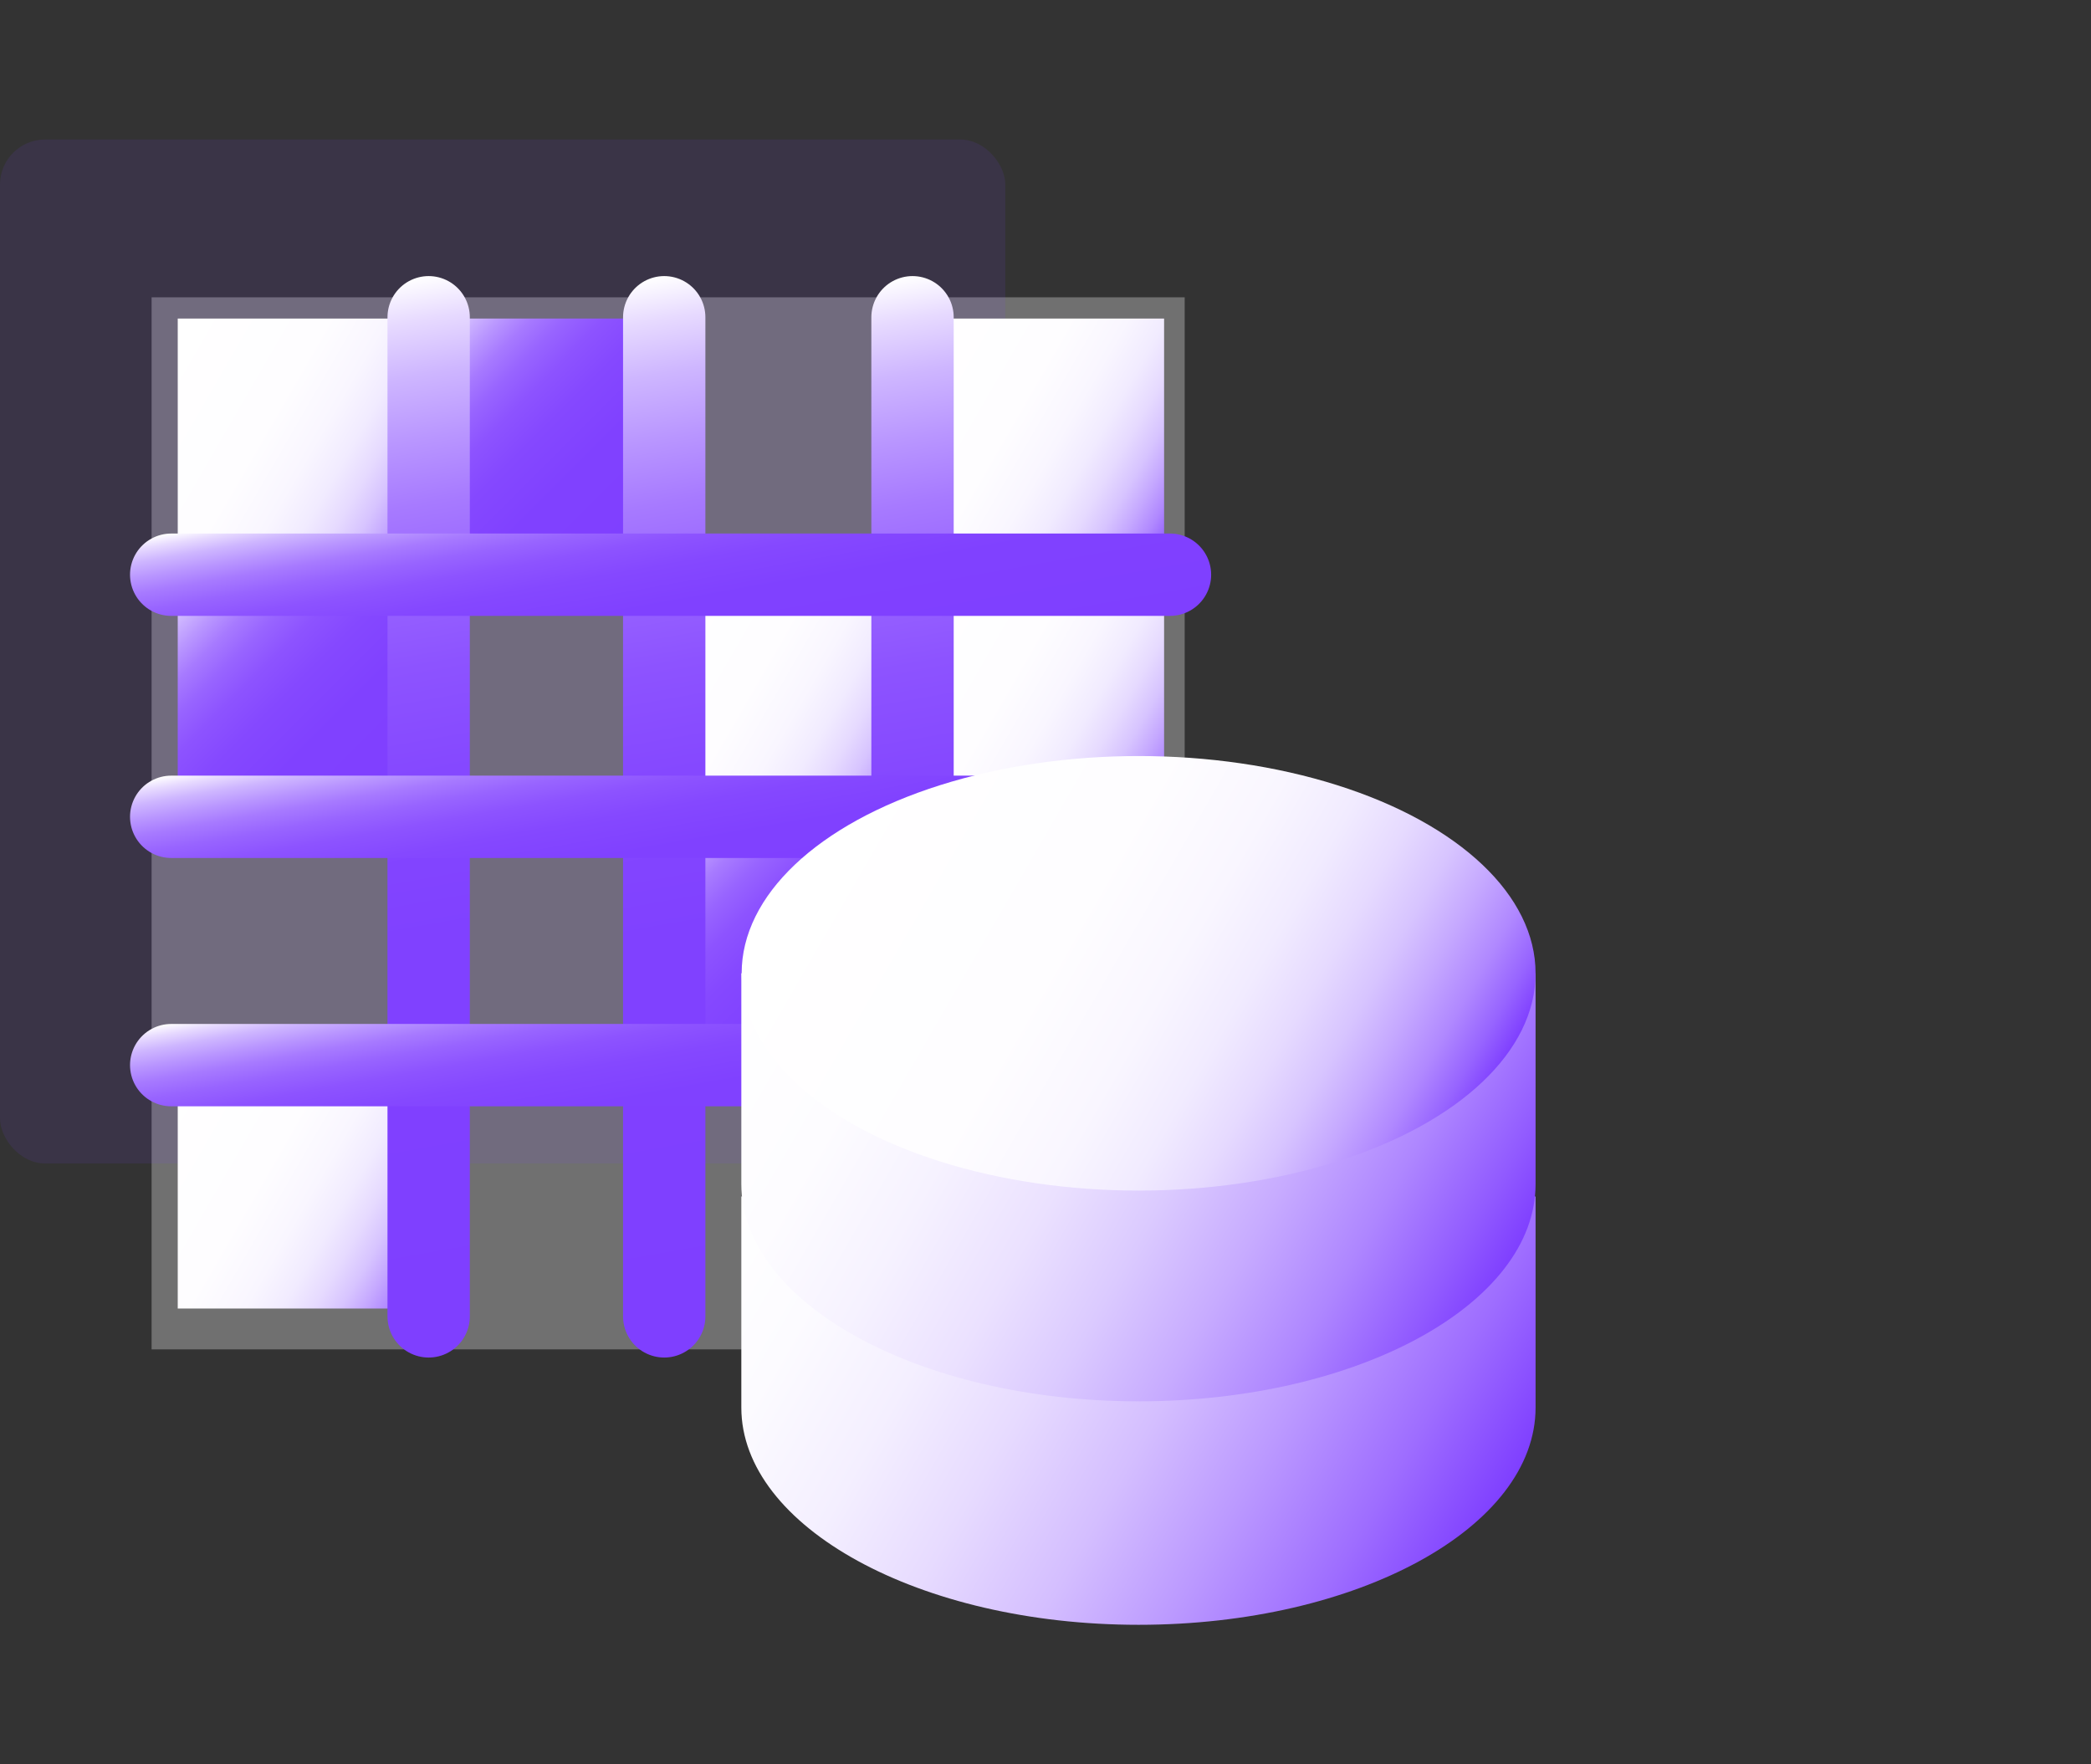
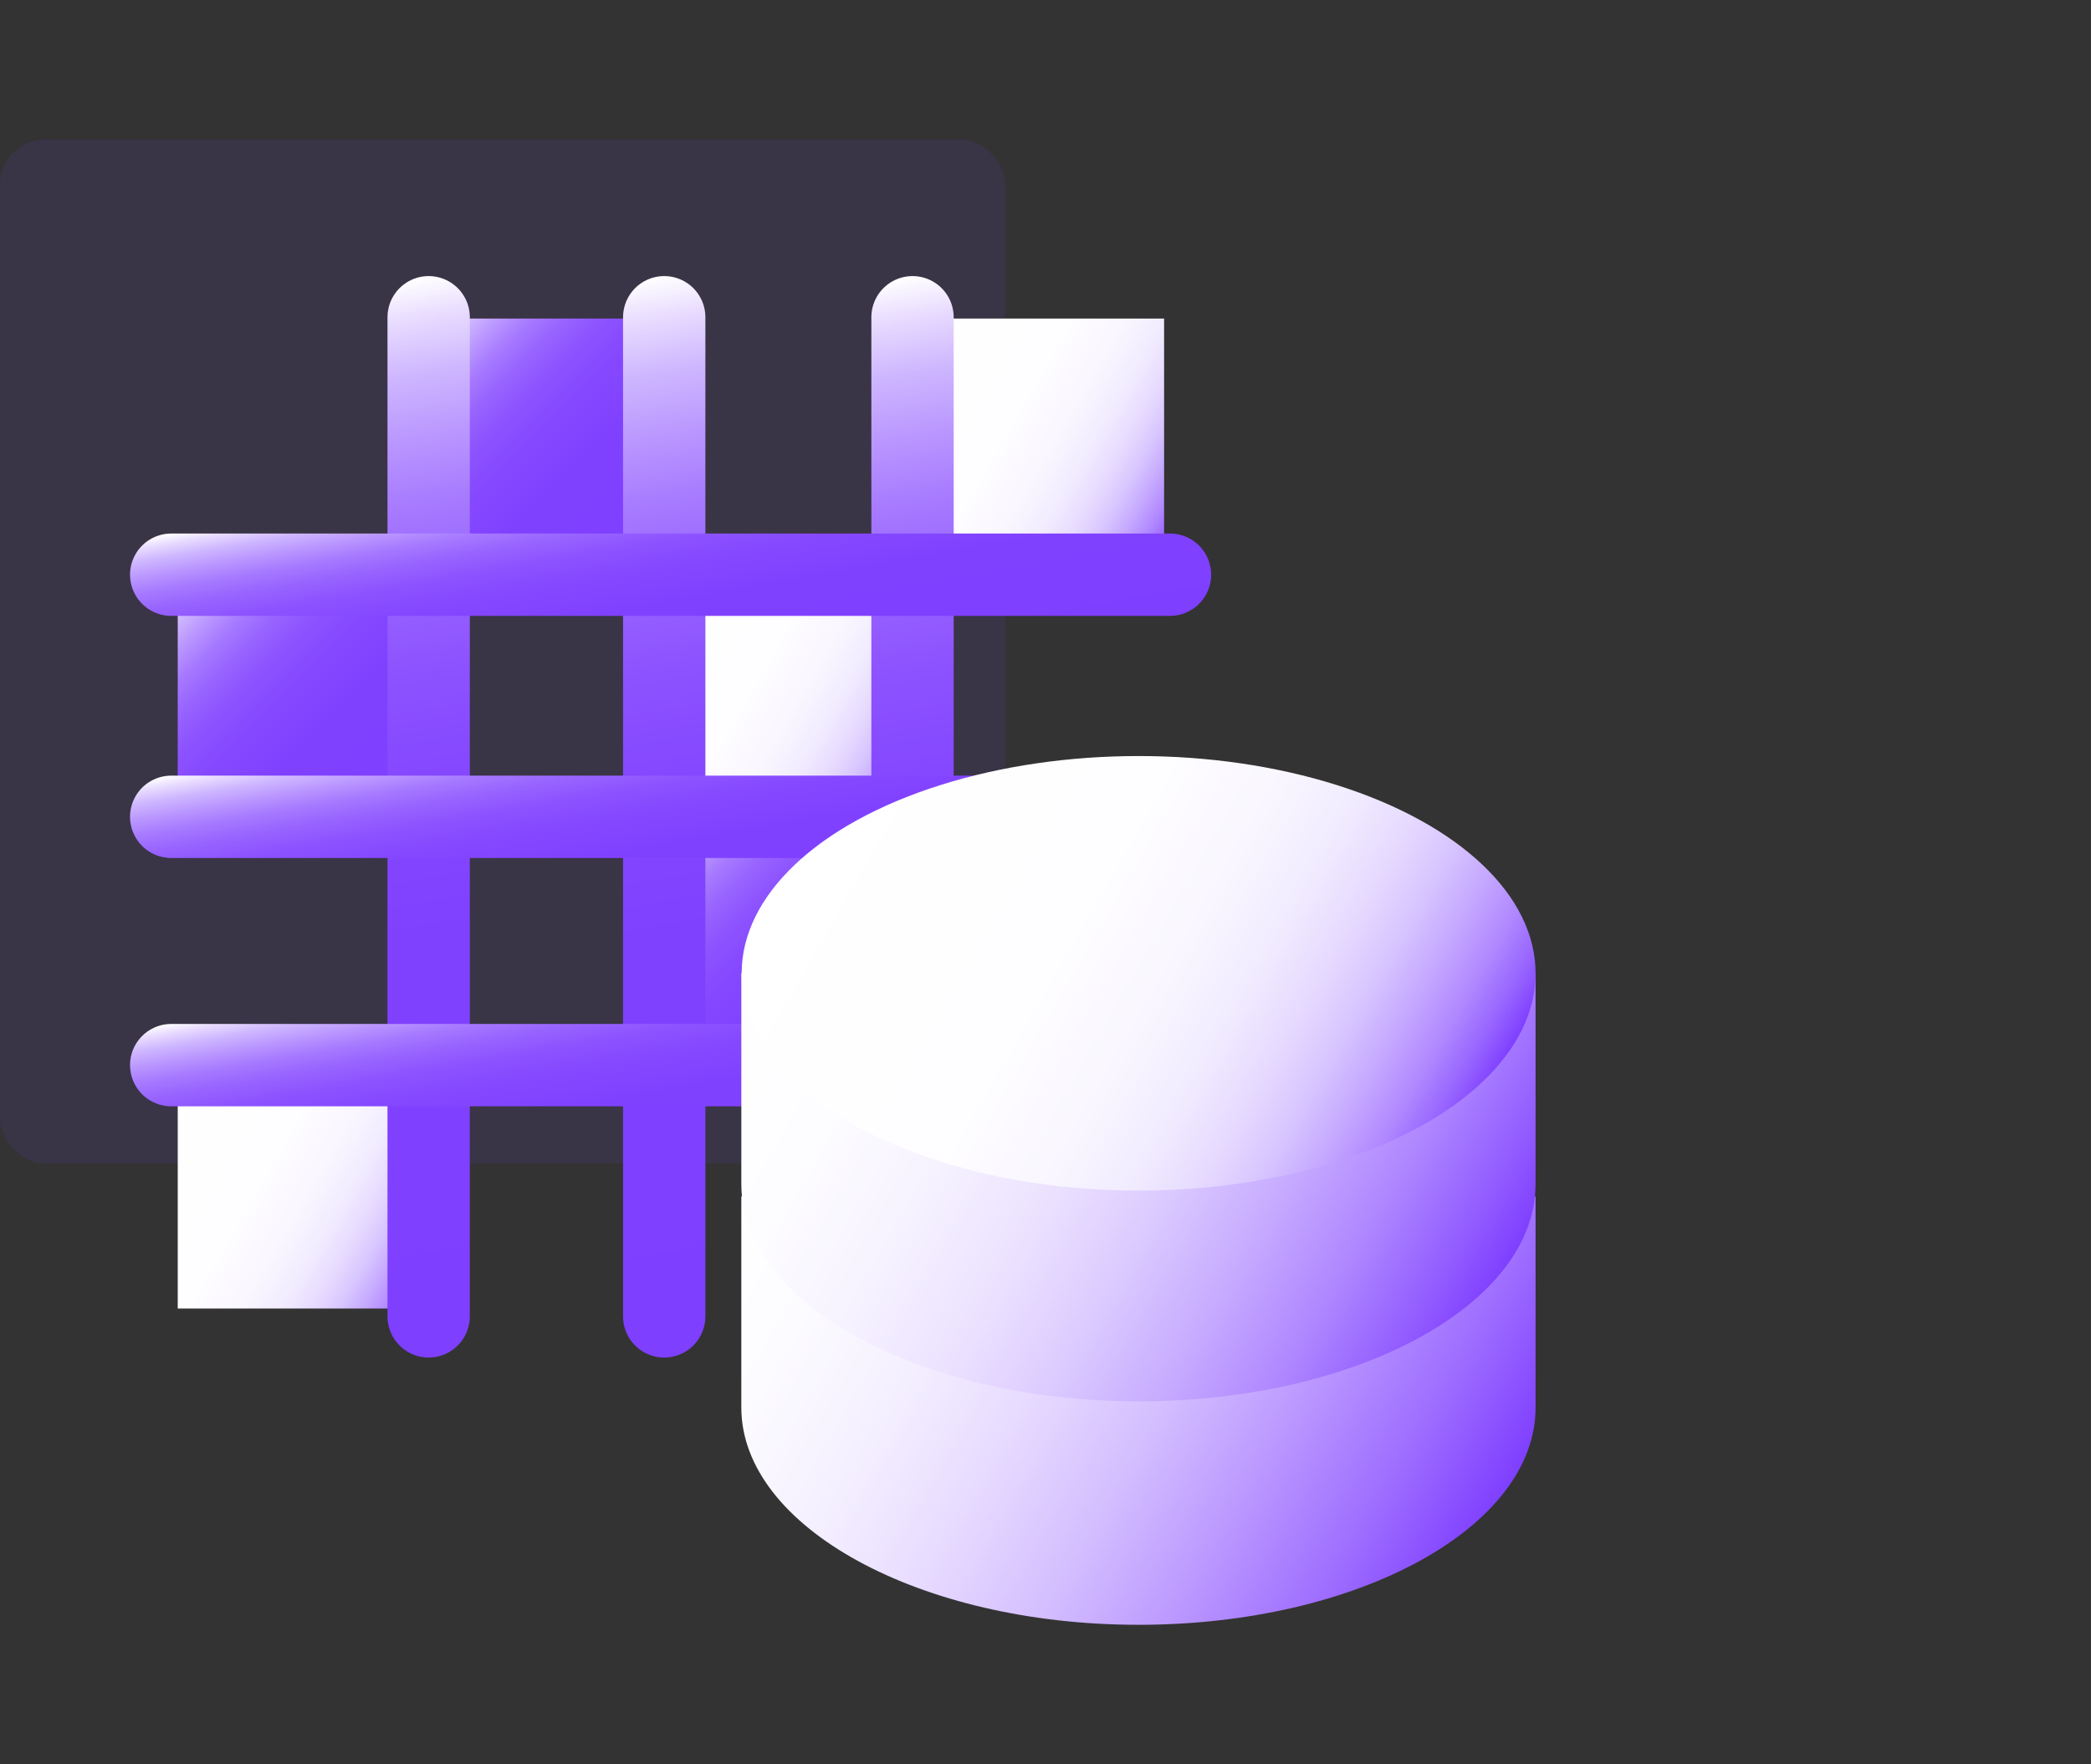
<svg xmlns="http://www.w3.org/2000/svg" xmlns:xlink="http://www.w3.org/1999/xlink" id="图层_1" data-name="图层 1" viewBox="0 0 64 54">
  <rect x="0" y="0" width="64" height="54" fill="#333333" stroke="none" />
  <defs>
    <style>.cls-1{fill:#fff;opacity:0.3;}.cls-2{fill:#7f3fff;opacity:0.1;}.cls-3{fill:url(#未命名的渐变_5);}.cls-4{fill:url(#未命名的渐变_12);}.cls-5{fill:url(#未命名的渐变_5-2);}.cls-6{fill:url(#未命名的渐变_12-2);}.cls-7{fill:url(#未命名的渐变_5-3);}.cls-8{fill:url(#未命名的渐变_5-4);}.cls-9{fill:url(#未命名的渐变_5-5);}.cls-10{fill:url(#未命名的渐变_12-3);}.cls-11,.cls-12,.cls-13,.cls-14,.cls-15,.cls-16{fill:none;stroke-linecap:round;stroke-linejoin:round;stroke-width:2.52px;}.cls-11{stroke:url(#未命名的渐变_12-4);}.cls-12{stroke:url(#未命名的渐变_12-5);}.cls-13{stroke:url(#未命名的渐变_12-6);}.cls-14{stroke:url(#未命名的渐变_12-7);}.cls-15{stroke:url(#未命名的渐变_12-8);}.cls-16{stroke:url(#未命名的渐变_12-9);}.cls-17{fill:url(#未命名的渐变_109);}.cls-18{fill:url(#未命名的渐变_106);}.cls-19{fill:url(#未命名的渐变_5-6);}</style>
    <linearGradient id="未命名的渐变_5" x1="4.74" y1="10.96" x2="13.63" y2="16.1" gradientUnits="userSpaceOnUse">
      <stop offset="0" stop-color="#fff" />
      <stop offset="0.39" stop-color="#fefdff" />
      <stop offset="0.54" stop-color="#f9f6ff" />
      <stop offset="0.64" stop-color="#f1ebff" />
      <stop offset="0.72" stop-color="#e6daff" />
      <stop offset="0.79" stop-color="#d7c4ff" />
      <stop offset="0.85" stop-color="#c5a8ff" />
      <stop offset="0.91" stop-color="#b088ff" />
      <stop offset="0.96" stop-color="#9764ff" />
      <stop offset="1" stop-color="#7f3fff" />
    </linearGradient>
    <linearGradient id="未命名的渐变_12" x1="12.95" y1="25.21" x2="5.42" y2="17.68" gradientUnits="userSpaceOnUse">
      <stop offset="0" stop-color="#7f3fff" />
      <stop offset="0.39" stop-color="#8041ff" />
      <stop offset="0.54" stop-color="#8548ff" />
      <stop offset="0.64" stop-color="#8d53ff" />
      <stop offset="0.72" stop-color="#9864ff" />
      <stop offset="0.79" stop-color="#a77aff" />
      <stop offset="0.85" stop-color="#b996ff" />
      <stop offset="0.91" stop-color="#ceb6ff" />
      <stop offset="0.96" stop-color="#e7daff" />
      <stop offset="1" stop-color="#fff" />
    </linearGradient>
    <linearGradient id="未命名的渐变_5-2" x1="4.74" y1="33.7" x2="13.63" y2="38.83" xlink:href="#未命名的渐变_5" />
    <linearGradient id="未命名的渐变_12-2" x1="20.61" y1="17.29" x2="13.08" y2="9.77" xlink:href="#未命名的渐变_12" />
    <linearGradient id="未命名的渐变_5-3" x1="27.43" y1="10.96" x2="36.33" y2="16.1" xlink:href="#未命名的渐变_5" />
    <linearGradient id="未命名的渐变_5-4" x1="27.43" y1="18.88" x2="36.33" y2="24.01" xlink:href="#未命名的渐变_5" />
    <linearGradient id="未命名的渐变_5-5" x1="19.6" y1="18.88" x2="28.5" y2="24.01" xlink:href="#未命名的渐变_5" />
    <linearGradient id="未命名的渐变_12-3" x1="27.81" y1="32.62" x2="20.28" y2="25.09" xlink:href="#未命名的渐变_12" />
    <linearGradient id="未命名的渐变_12-4" x1="15.95" y1="41.07" x2="10.28" y2="8.93" xlink:href="#未命名的渐变_12" />
    <linearGradient id="未命名的渐变_12-5" x1="23.17" y1="41.07" x2="17.5" y2="8.93" xlink:href="#未命名的渐变_12" />
    <linearGradient id="未命名的渐变_12-6" x1="30.76" y1="41.07" x2="25.1" y2="8.93" xlink:href="#未命名的渐变_12" />
    <linearGradient id="未命名的渐变_12-7" x1="21.2" y1="28.86" x2="19.84" y2="21.15" xlink:href="#未命名的渐变_12" />
    <linearGradient id="未命名的渐变_12-8" x1="21.2" y1="21.45" x2="19.84" y2="13.74" xlink:href="#未命名的渐变_12" />
    <linearGradient id="未命名的渐变_12-9" x1="20.9" y1="36.4" x2="19.56" y2="28.79" xlink:href="#未命名的渐变_12" />
    <linearGradient id="未命名的渐变_109" x1="23.76" y1="34.77" x2="45.23" y2="47.17" gradientUnits="userSpaceOnUse">
      <stop offset="0" stop-color="#fff" />
      <stop offset="0.14" stop-color="#fcfbff" />
      <stop offset="0.29" stop-color="#f4efff" />
      <stop offset="0.43" stop-color="#e7dbff" />
      <stop offset="0.58" stop-color="#d4beff" />
      <stop offset="0.72" stop-color="#b9f" />
      <stop offset="0.87" stop-color="#9e6dff" />
      <stop offset="1" stop-color="#7f3fff" />
    </linearGradient>
    <linearGradient id="未命名的渐变_106" x1="23.76" y1="27.94" x2="45.23" y2="40.34" gradientUnits="userSpaceOnUse">
      <stop offset="0" stop-color="#fff" />
      <stop offset="0.19" stop-color="#fdfcff" />
      <stop offset="0.33" stop-color="#f6f2ff" />
      <stop offset="0.47" stop-color="#ebe1ff" />
      <stop offset="0.59" stop-color="#dbcaff" />
      <stop offset="0.71" stop-color="#c7abff" />
      <stop offset="0.83" stop-color="#ae86ff" />
      <stop offset="0.94" stop-color="#915aff" />
      <stop offset="1" stop-color="#7f3fff" />
    </linearGradient>
    <linearGradient id="未命名的渐变_5-6" x1="25.28" y1="24.27" x2="44.41" y2="35.31" xlink:href="#未命名的渐变_5" />
  </defs>
-   <rect class="cls-1" x="4.64" y="9.1" width="31.62" height="32.2" />
  <rect class="cls-2" y="4.27" width="30.77" height="31.34" rx="1.38" />
-   <rect class="cls-3" x="5.44" y="9.75" width="7.49" height="7.57" />
  <rect class="cls-4" x="5.44" y="17.66" width="7.49" height="7.57" />
  <rect class="cls-5" x="5.44" y="32.48" width="7.49" height="7.57" />
  <rect class="cls-6" x="13.1" y="9.75" width="7.49" height="7.57" />
  <rect class="cls-7" x="28.14" y="9.75" width="7.49" height="7.57" />
-   <rect class="cls-8" x="28.14" y="17.66" width="7.49" height="7.57" />
  <rect class="cls-9" x="20.3" y="17.66" width="7.49" height="7.57" />
  <rect class="cls-10" x="20.3" y="25.07" width="7.49" height="7.57" />
  <line class="cls-11" x1="13.12" y1="9.71" x2="13.12" y2="40.29" />
  <line class="cls-12" x1="20.33" y1="9.71" x2="20.33" y2="40.29" />
  <line class="cls-13" x1="27.93" y1="9.71" x2="27.93" y2="40.29" />
  <line class="cls-14" x1="35.81" y1="25" x2="5.24" y2="25" />
  <line class="cls-15" x1="35.81" y1="17.59" x2="5.24" y2="17.59" />
  <line class="cls-16" x1="35.22" y1="32.6" x2="5.24" y2="32.6" />
  <path class="cls-17" d="M47,36.62v6.46c0,3.67-5.44,6.65-12.15,6.65s-12.16-3-12.16-6.65V36.62" />
  <path class="cls-18" d="M47,29.79v6.45c0,3.67-5.44,6.65-12.15,6.65s-12.16-3-12.16-6.65V29.79" />
  <ellipse class="cls-19" cx="34.85" cy="29.79" rx="12.15" ry="6.65" />
</svg>